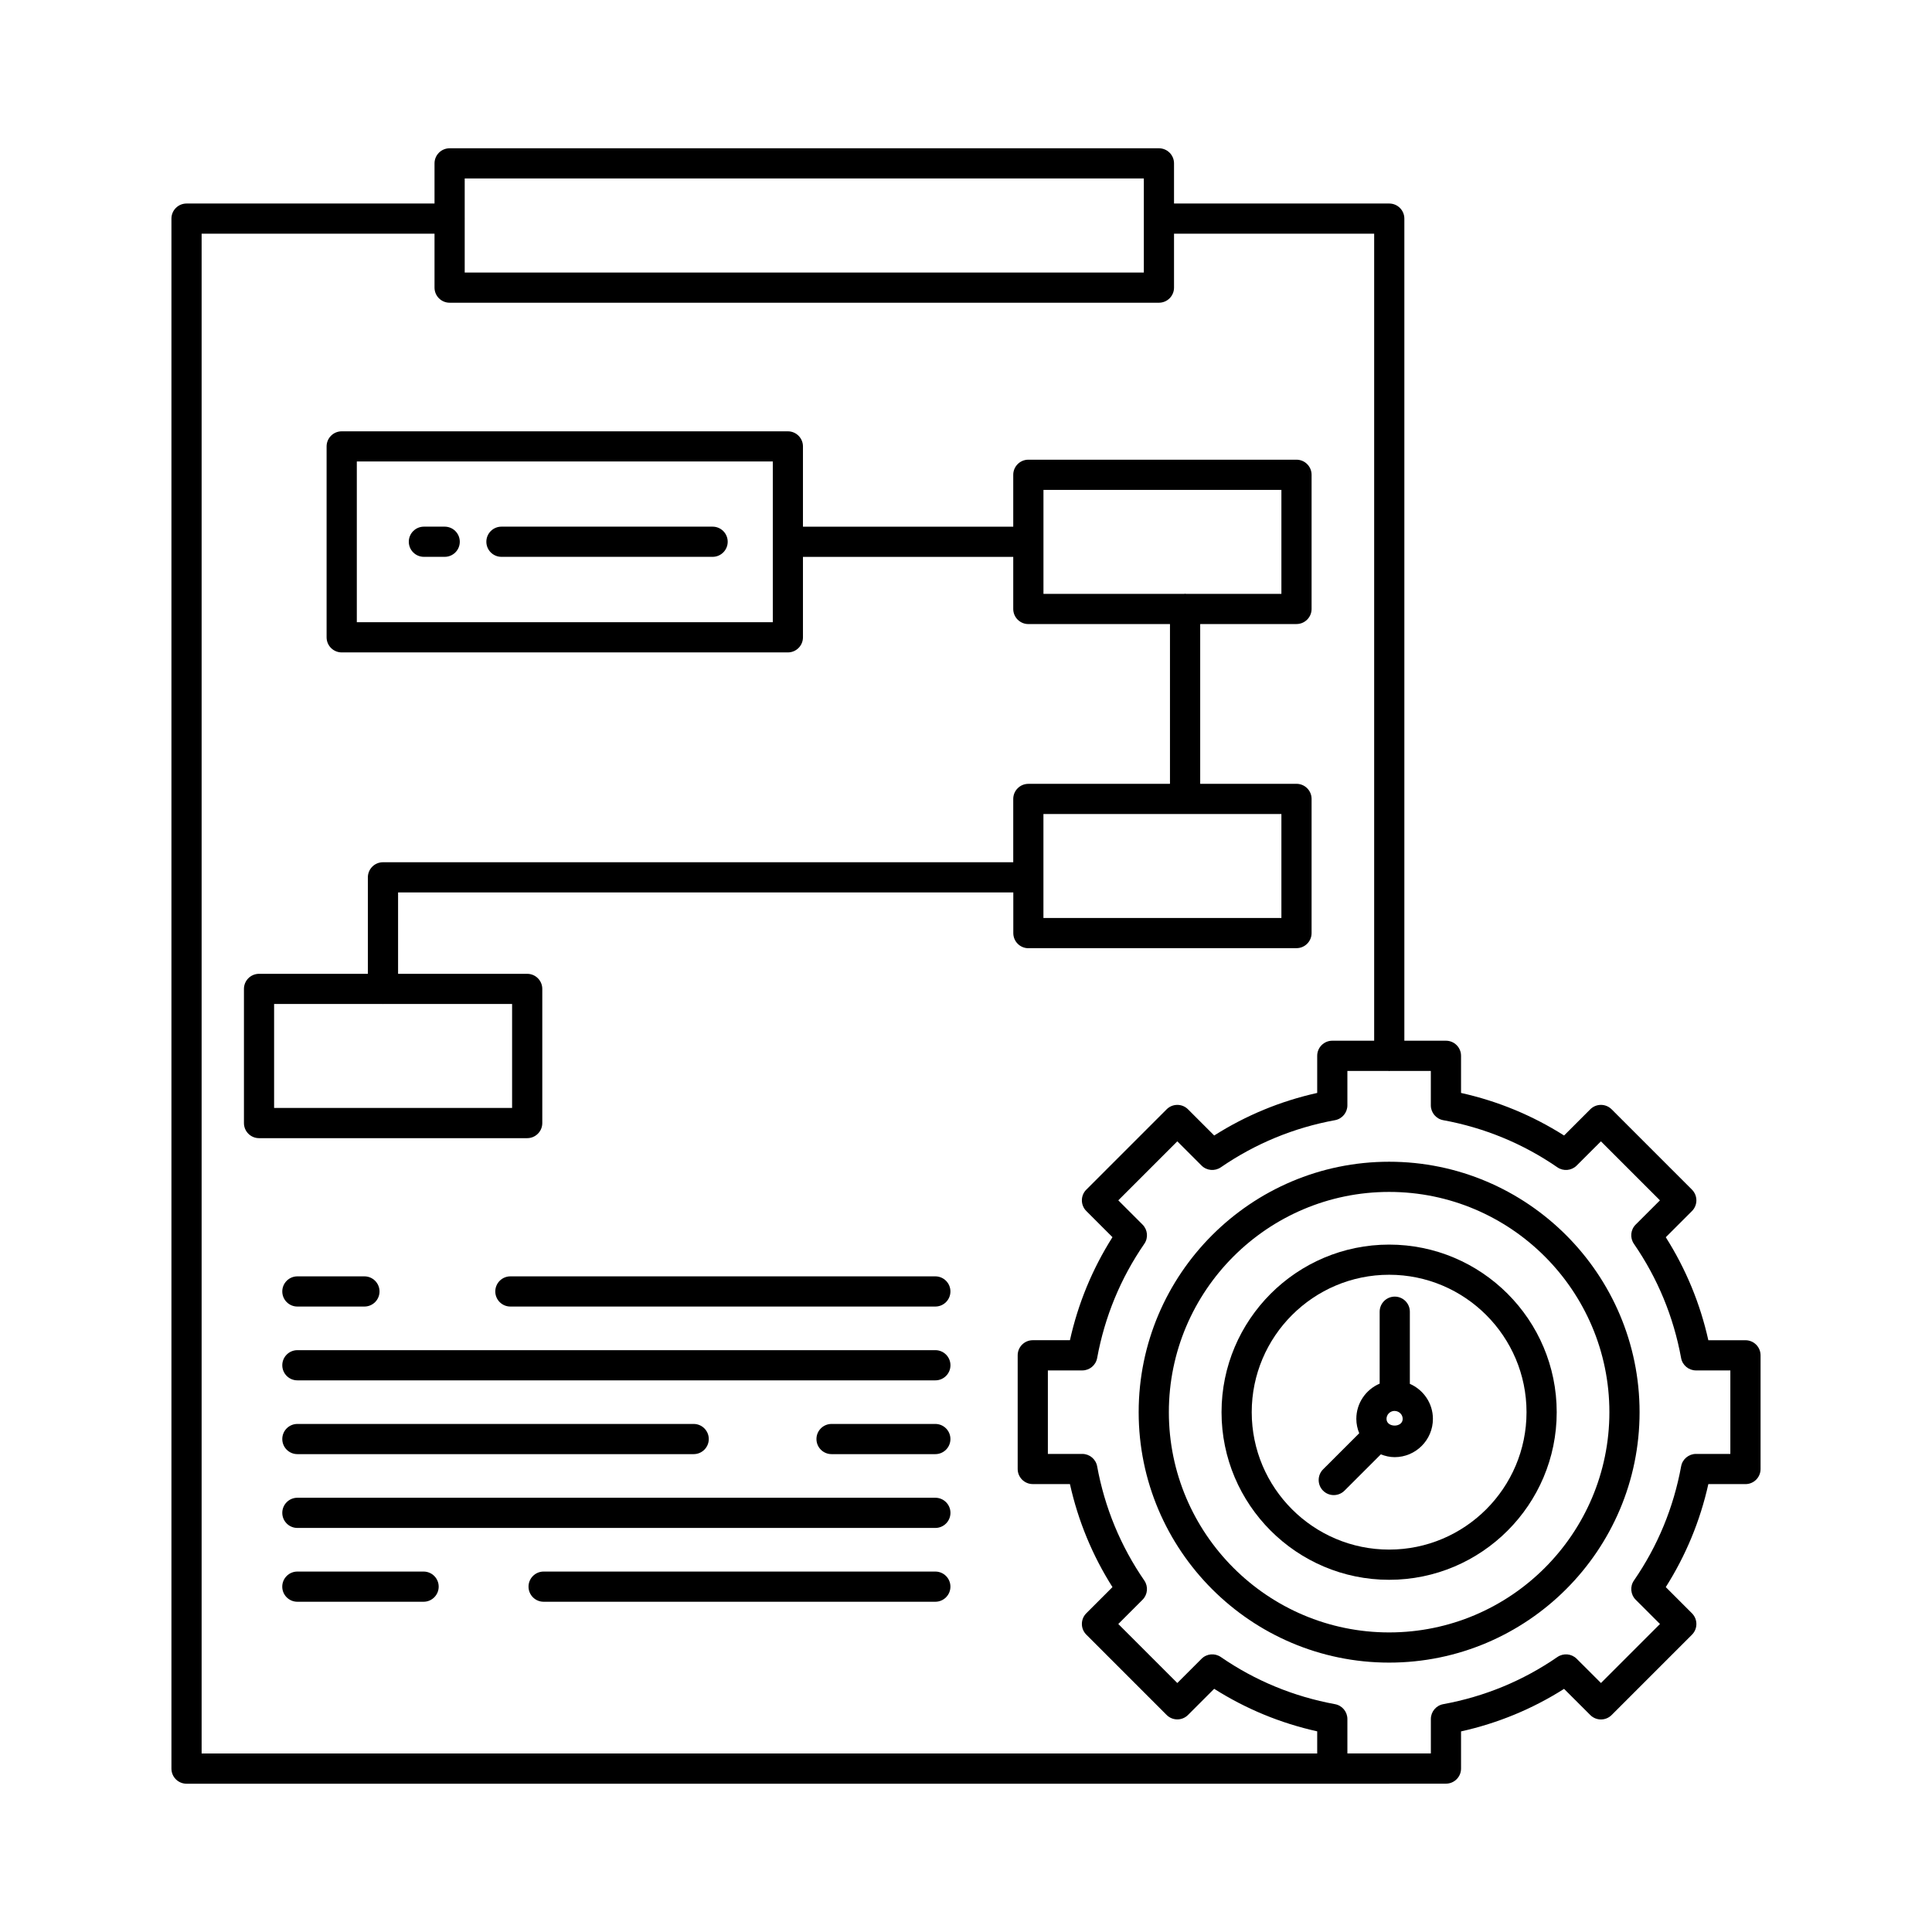
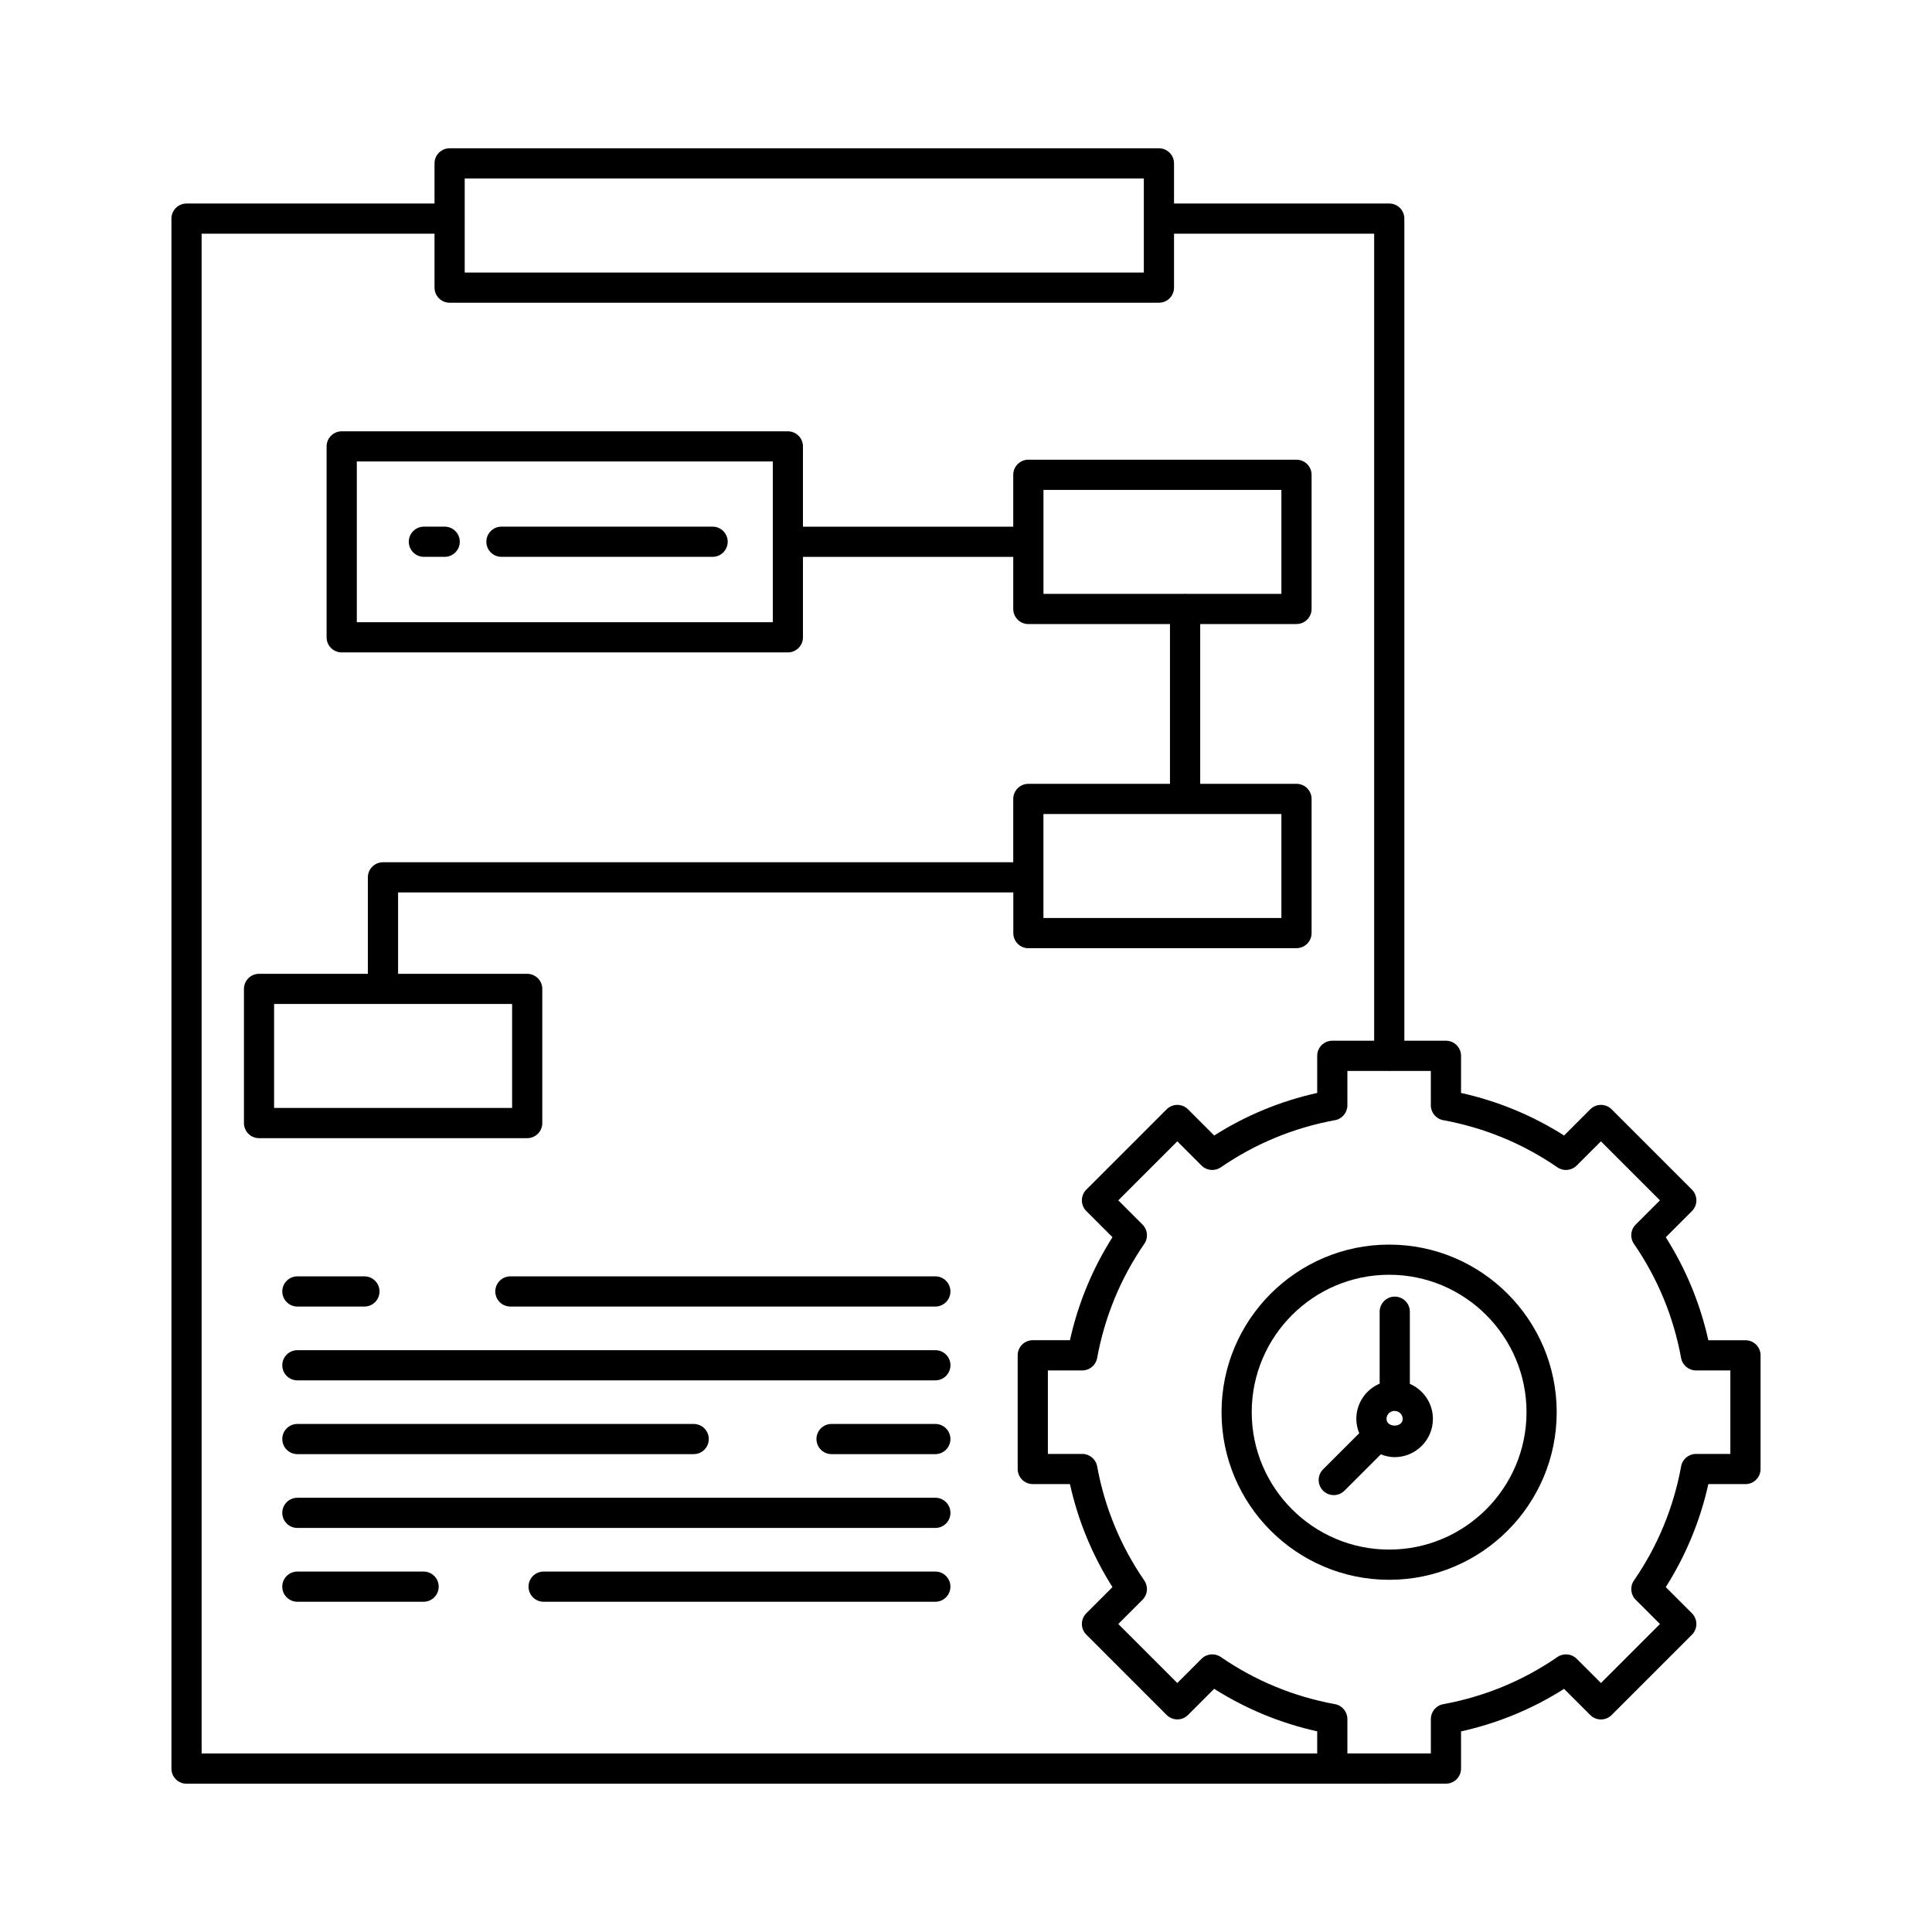
<svg xmlns="http://www.w3.org/2000/svg" id="Layer_1" viewBox="0 0 64 64">
  <path d="M57.821,44.397h-1.23c-.271-1.218-.745-2.362-1.41-3.412l.868-.868c.094-.094.146-.221.146-.354s-.053-.26-.146-.354l-2.662-2.662c-.195-.195-.512-.195-.707,0l-.868.868c-1.05-.666-2.195-1.139-3.413-1.41v-1.23c0-.276-.224-.5-.5-.5h-1.378V7.242c0-.276-.224-.5-.5-.5h-7.13v-1.33c0-.276-.224-.5-.5-.5H14.894c-.276,0-.5.224-.5.5v1.33H6.179c-.276,0-.5.224-.5.5v51.346c0,.276.224.5.5.5h39.842s.006-.002.01-.002h1.868c.276,0,.5-.224.5-.5v-1.231c1.22-.271,2.364-.744,3.413-1.409l.868.867c.195.195.512.195.707,0l2.662-2.662c.094-.094.146-.221.146-.354s-.053-.26-.146-.354l-.868-.868c.665-1.05,1.139-2.194,1.41-3.412h1.23c.276,0,.5-.224.5-.5v-3.766c0-.276-.224-.5-.5-.5ZM37.891,5.912v3.116H15.394v-1.776s.002-.006.002-.01-.002-.006-.002-.01v-1.32h22.497ZM6.679,7.742h7.715v1.786c0,.276.224.5.5.5h23.497c.276,0,.5-.224.5-.5v-1.786h6.63v26.733h-1.387c-.276,0-.5.224-.5.5v1.23c-1.218.271-2.362.744-3.412,1.41l-.868-.868c-.195-.195-.512-.195-.707,0l-2.662,2.662c-.195.195-.195.512,0,.707l.867.867c-.665,1.05-1.138,2.194-1.409,3.413h-1.231c-.276,0-.5.224-.5.5v3.766c0,.276.224.5.5.5h1.231c.271,1.219.744,2.363,1.409,3.413l-.867.867c-.195.195-.195.512,0,.707l2.662,2.662c.195.195.512.195.707,0l.867-.867c1.05.665,2.194,1.138,3.413,1.409v.733H6.679V7.742ZM57.321,48.163h-1.139c-.241,0-.448.172-.492.409-.251,1.37-.777,2.644-1.564,3.785-.137.198-.112.467.059.637l.804.803-1.955,1.955-.804-.803c-.171-.171-.439-.194-.638-.059-1.139.786-2.412,1.312-3.784,1.563-.237.044-.409.251-.409.492v1.14h-2.765v-1.14c0-.241-.172-.448-.409-.492-1.371-.252-2.645-.777-3.785-1.563-.199-.136-.466-.112-.637.059l-.803.803-1.955-1.955.803-.803c.171-.171.195-.438.059-.637-.786-1.141-1.312-2.414-1.563-3.785-.044-.237-.251-.409-.492-.409h-1.14v-2.766h1.14c.241,0,.448-.172.492-.409.252-1.371.777-2.645,1.563-3.785.137-.198.112-.466-.059-.637l-.803-.803,1.955-1.955.803.803c.171.17.438.193.637.059,1.143-.786,2.416-1.312,3.785-1.563.237-.044.409-.251.409-.492v-1.139h1.362c.008,0,.016.005.024.005s.016-.004.024-.005h1.354v1.139c0,.241.172.448.409.492,1.37.251,2.644.777,3.785,1.563.198.135.466.111.637-.059l.804-.803,1.955,1.955-.804.803c-.171.17-.195.438-.059.637.787,1.142,1.313,2.415,1.564,3.785.044.237.251.409.492.409h1.139v2.766Z" style="stroke-width:0" />
-   <path d="M46.017,38.484c-4.575,0-8.297,3.722-8.297,8.296s3.722,8.296,8.297,8.296,8.296-3.722,8.296-8.296-3.722-8.296-8.296-8.296ZM46.017,54.076c-4.023,0-7.297-3.272-7.297-7.296s3.273-7.296,7.297-7.296,7.296,3.272,7.296,7.296-3.272,7.296-7.296,7.296Z" style="stroke-width:0" />
  <path d="M46.017,41.229c-3.062,0-5.552,2.49-5.552,5.552s2.49,5.552,5.552,5.552,5.551-2.49,5.551-5.552-2.49-5.552-5.551-5.552ZM46.017,51.332c-2.51,0-4.552-2.042-4.552-4.552s2.042-4.552,4.552-4.552,4.551,2.042,4.551,4.552-2.041,4.552-4.551,4.552Z" style="stroke-width:0" />
  <path d="M46.703 45.842v-2.39c0-.276-.224-.5-.5-.5s-.5.224-.5.5v2.383c-.454.193-.773.643-.773 1.167 0 .169.036.328.096.476l-1.197 1.196c-.195.195-.195.512 0 .707.098.098.226.146.354.146s.256-.049.354-.146l1.205-1.204c.143.056.295.093.457.093.699 0 1.268-.568 1.268-1.268 0-.519-.315-.964-.763-1.16ZM45.93 47.002c0-.144.117-.259.261-.264.005 0 .008.003.013.003.002 0 .004-.001.006-.001.141.007.256.12.256.263 0 .296-.535.294-.536 0ZM34.065 31.409h8.883c.276 0 .5-.224.5-.5v-4.444c0-.276-.224-.5-.5-.5h-3.19v-5.293h3.19c.276 0 .5-.224.5-.5v-4.444c0-.276-.224-.5-.5-.5h-8.883c-.276 0-.5.224-.5.5v1.719h-6.966v-2.659c0-.276-.224-.5-.5-.5h-14.78c-.276 0-.5.224-.5.5v6.324c0 .276.224.5.5.5h14.78c.276 0 .5-.224.5-.5v-2.665h6.966v1.726c0 .276.224.5.5.5h4.692v5.293h-4.692c-.276 0-.5.224-.5.5v2.097H12.686c-.276 0-.5.224-.5.5v3.196h-3.605c-.276 0-.5.224-.5.5v4.444c0 .276.224.5.5.5h8.883c.276 0 .5-.224.5-.5v-4.444c0-.276-.224-.5-.5-.5h-4.277v-2.696h20.38v1.348c0 .276.224.5.5.5ZM25.6 20.611h-13.78v-5.324h13.78v5.324ZM34.565 16.228h7.883v3.444h-3.166c-.008 0-.016-.005-.024-.005s-.016.004-.024.005h-4.668v-3.444ZM16.963 36.702h-7.883v-3.444h3.596s.006.002.01.002.006-.002.01-.002h4.268v3.444ZM34.565 26.965h7.883v3.444h-7.883v-3.444ZM30.984 42.281h-14.077c-.276 0-.5.224-.5.5s.224.5.5.5h14.077c.276 0 .5-.224.5-.5s-.224-.5-.5-.5ZM9.851 43.281h2.221c.276 0 .5-.224.5-.5s-.224-.5-.5-.5h-2.221c-.276 0-.5.224-.5.5s.224.5.5.5ZM30.984 44.726H9.851c-.276 0-.5.224-.5.5s.224.5.5.5h21.134c.276 0 .5-.224.5-.5s-.224-.5-.5-.5ZM30.984 47.17h-3.438c-.276 0-.5.224-.5.5s.224.5.5.5h3.438c.276 0 .5-.224.5-.5s-.224-.5-.5-.5ZM9.851 48.17h13.128c.276 0 .5-.224.5-.5s-.224-.5-.5-.5h-13.128c-.276 0-.5.224-.5.5s.224.5.5.5ZM30.984 49.615H9.851c-.276 0-.5.224-.5.5s.224.5.5.5h21.134c.276 0 .5-.224.5-.5s-.224-.5-.5-.5ZM30.984 52.06h-12.976c-.276 0-.5.224-.5.5s.224.5.5.5h12.976c.276 0 .5-.224.5-.5s-.224-.5-.5-.5ZM14.032 52.06h-4.182c-.276 0-.5.224-.5.5s.224.5.5.5h4.182c.276 0 .5-.224.5-.5s-.224-.5-.5-.5Z" style="stroke-width:0" />
  <path d="M23.606 17.446h-6.995c-.276 0-.5.224-.5.5s.224.5.5.5h6.995c.276 0 .5-.224.5-.5s-.224-.5-.5-.5ZM14.731 17.446h-.689c-.276 0-.5.224-.5.5s.224.5.5.5h.689c.276 0 .5-.224.5-.5s-.224-.5-.5-.5Z" style="stroke-width:0" />
</svg>